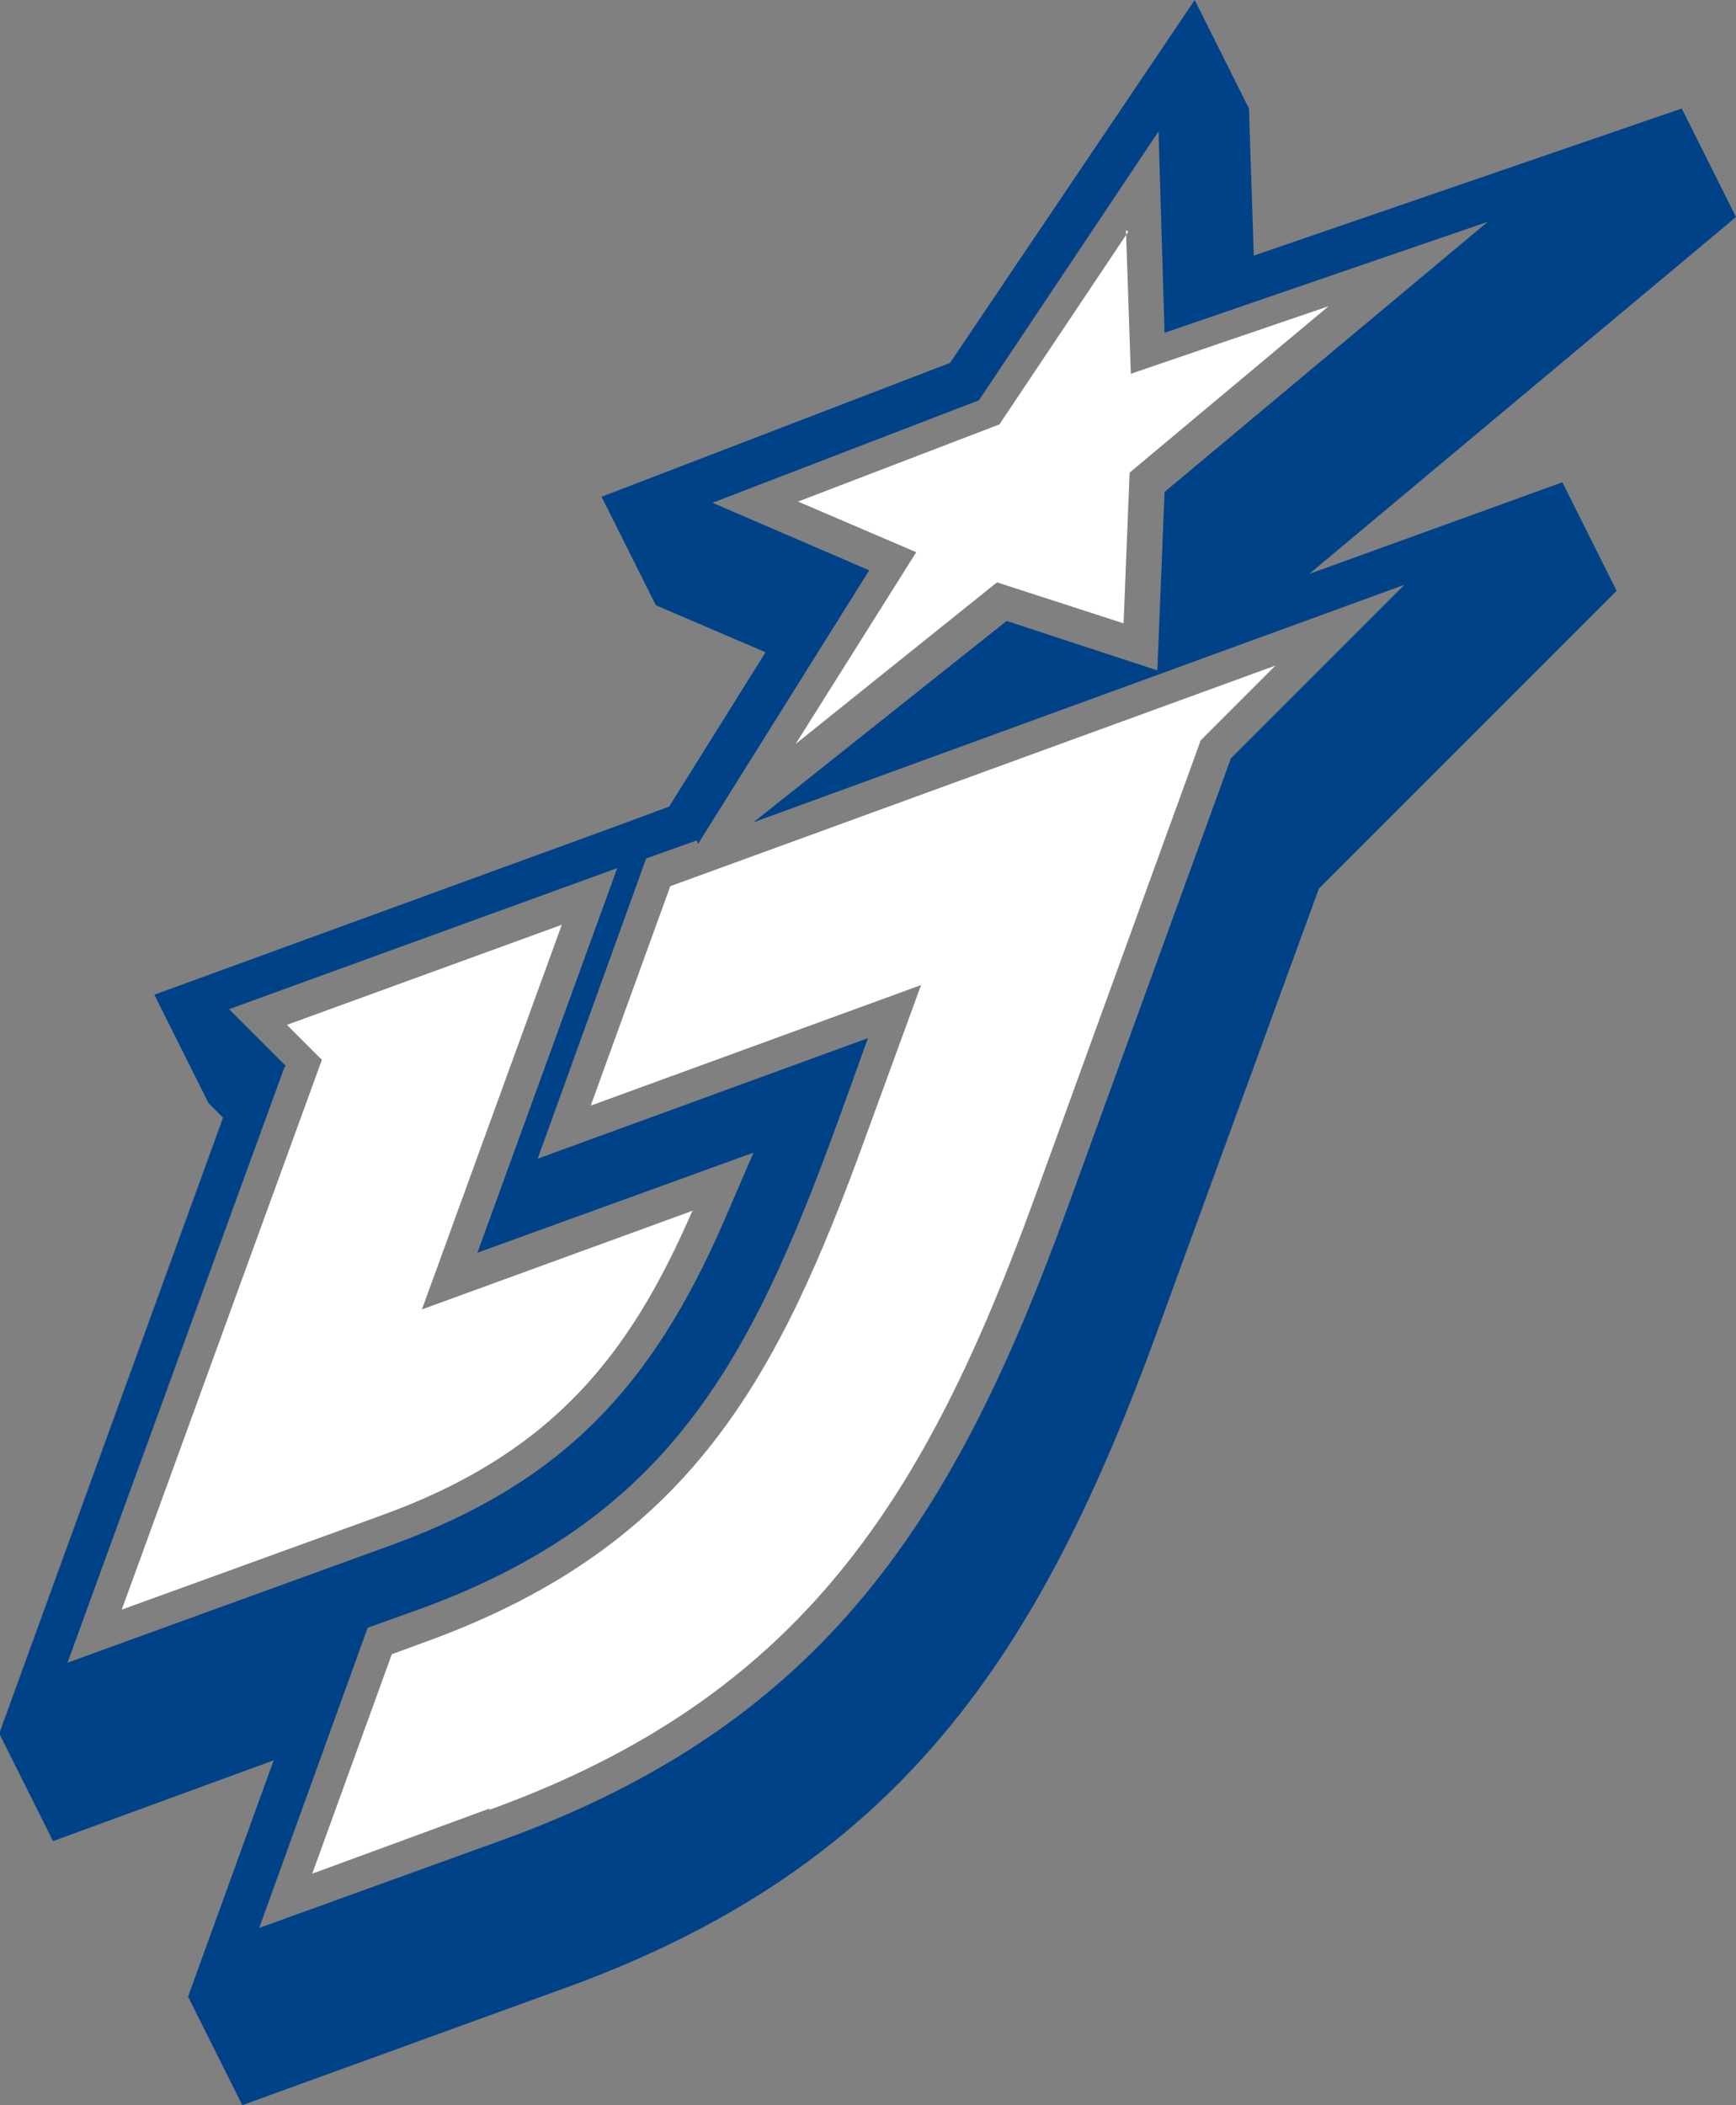
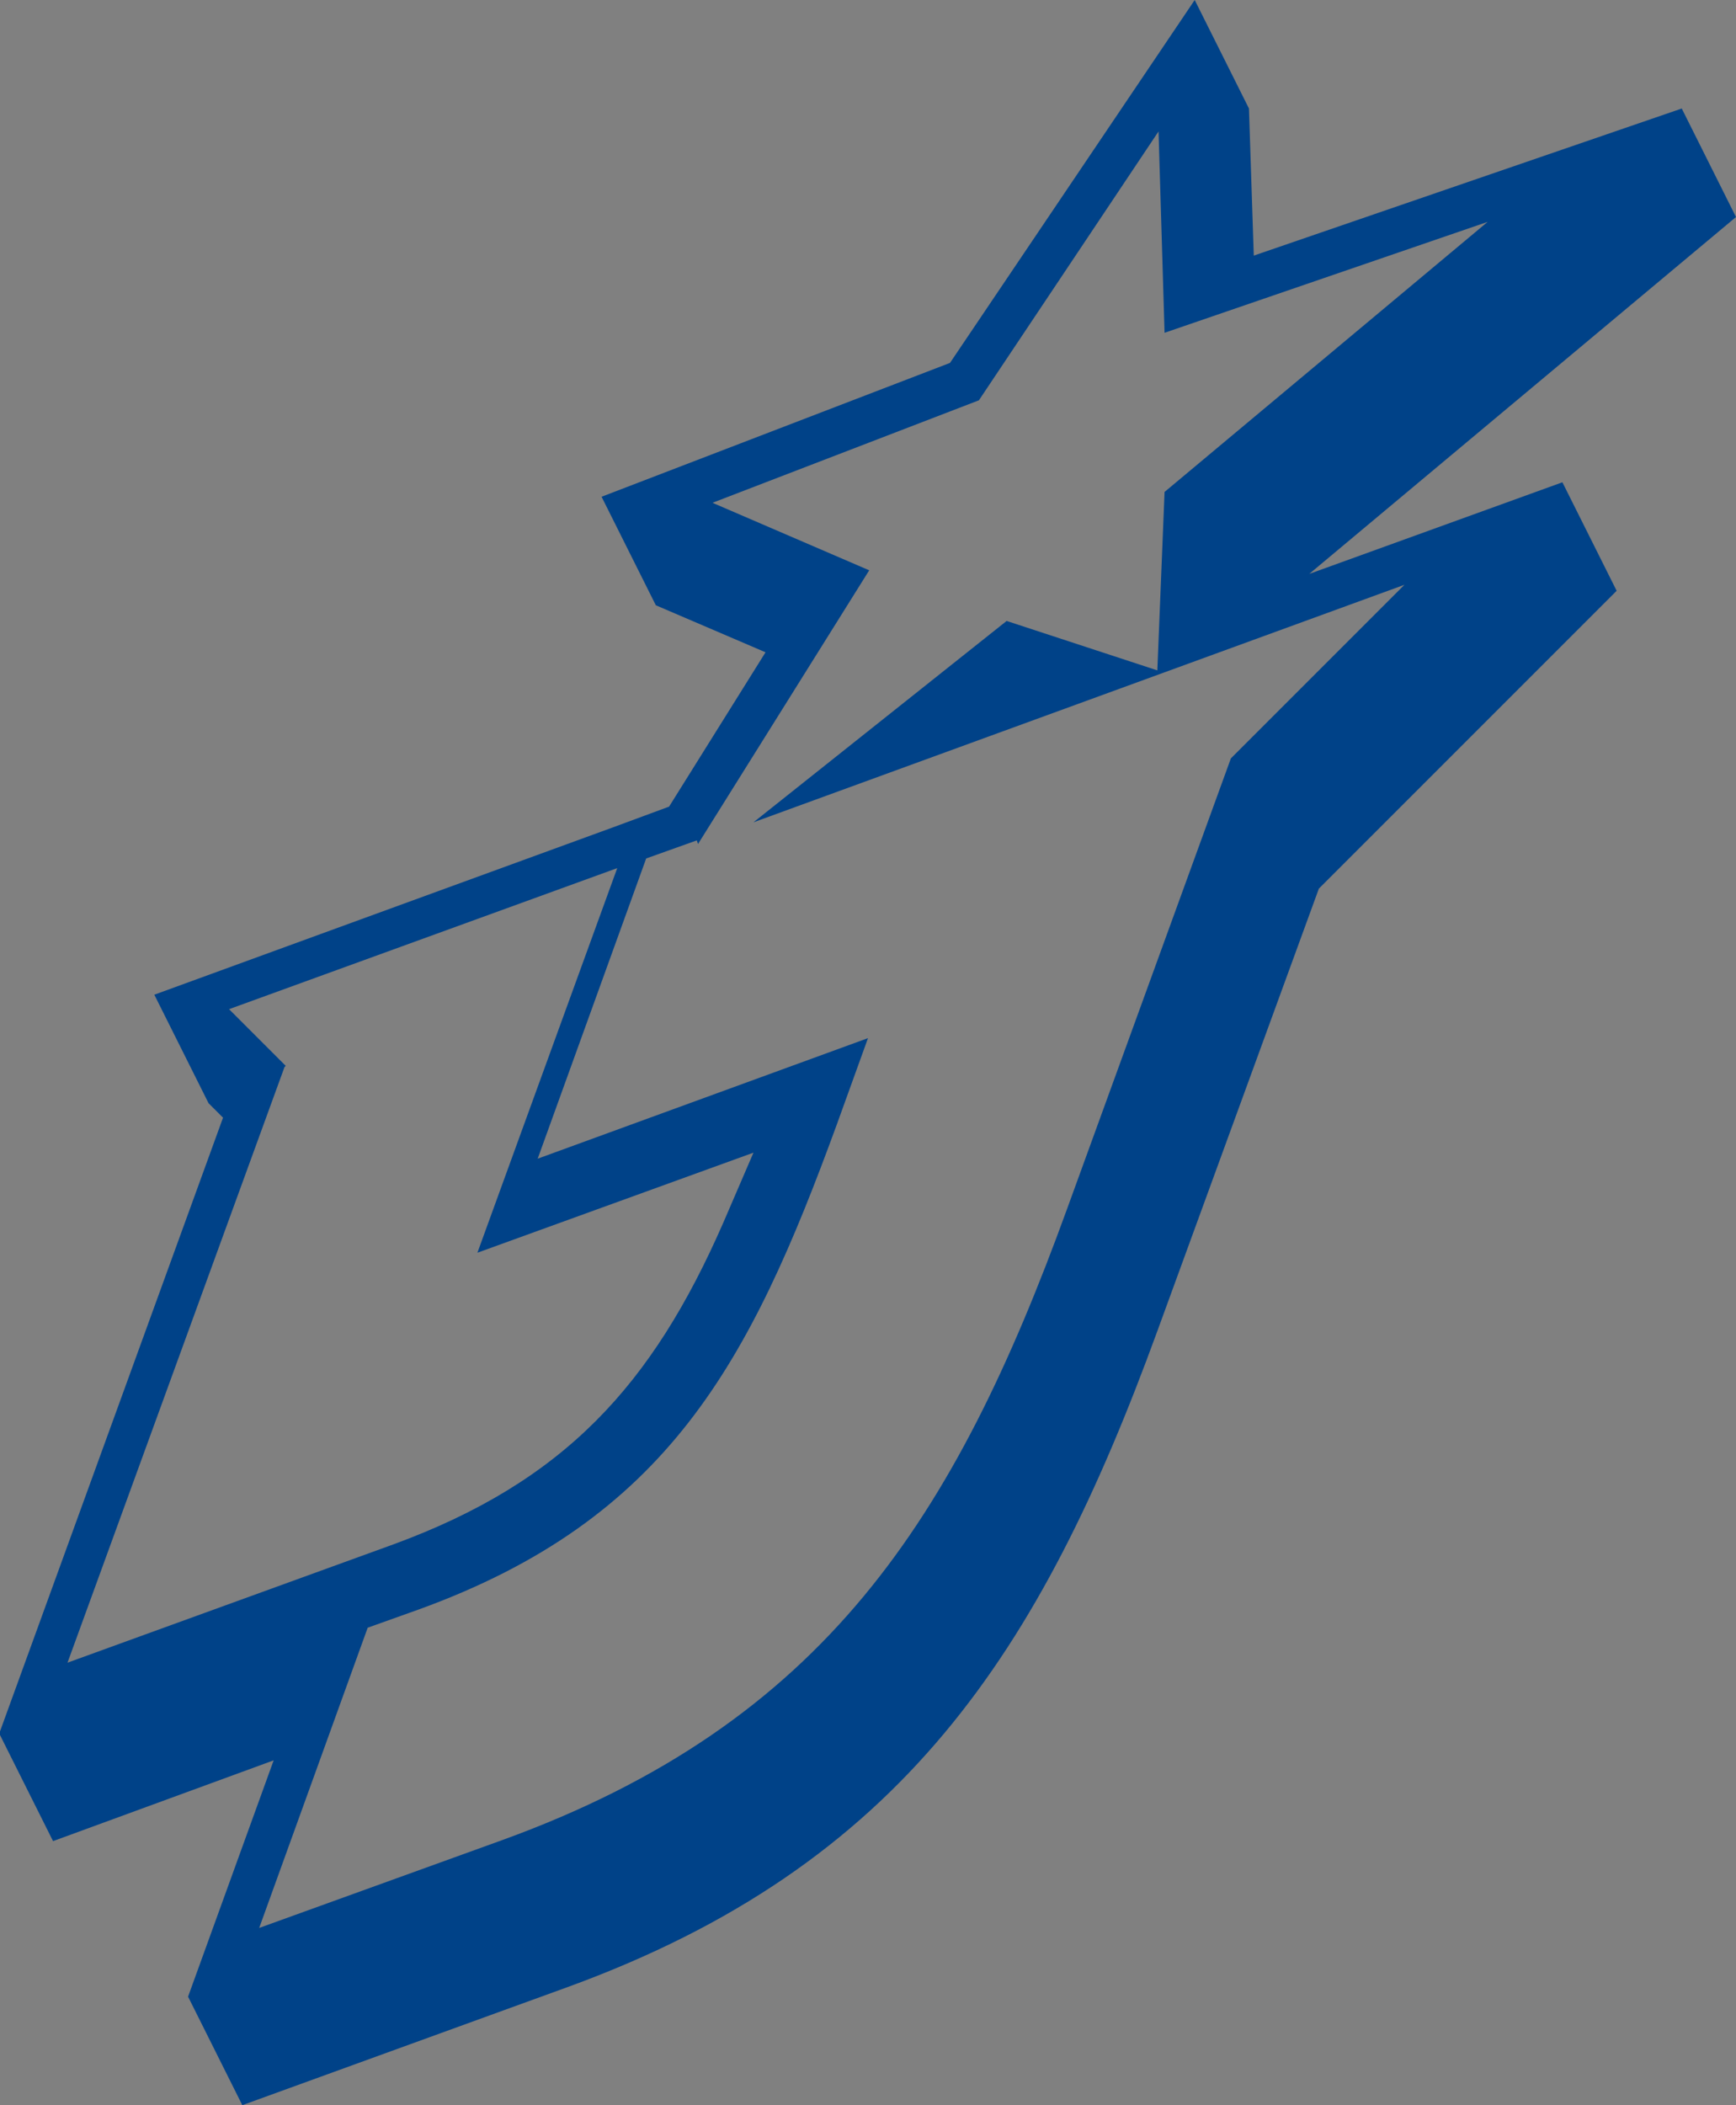
<svg xmlns="http://www.w3.org/2000/svg" version="1.1" viewBox="0 0 144 174.6">
  <rect x="0" y="0" width="144" height="174.6" fill="#808080" stroke="none" />
  <defs>
    <style>
      .cls-1 {
        fill: #004288;
      }

      .cls-1, .cls-2 {
        fill-rule: evenodd;
      }

      .cls-2 {
        fill: #fff;
      }

      .cls-3 {
        fill: #f36e33;
      }

      .cls-4 {
        display: none;
      }
    </style>
  </defs>
  <g>
    <g id="Layer_2" class="cls-4">
      <rect class="cls-3" x="-64.5" y="-34.1" width="290" height="257.4" />
    </g>
    <g id="Layer_1">
-       <path class="cls-2" d="M40.6,150l-14.7,5.4,6.6-18.2,3-1.1c21.9-8,29.1-22,36.3-41.8l4.6-12.6-27.4,10,6.6-18.2,50.2-18.3-6.2,6.2-13.8,38c-9,24.7-19.2,41.3-45.2,50.7h0ZM93.6,19.2l-10.7,16-16.7,6.4,9.8,4.2-10,15.9,16.7-13.4,10.5,3.4.5-12.5,16.5-13.8-16.4,5.6-.4-11.9h0ZM57.5,100.4l-22.5,8.2,11.6-31.9-22.8,8.3,2.9,2.9-16.6,45.6,21.5-7.8c14.4-5.2,20.7-13.5,25.8-25.2Z" />
      <path class="cls-1" d="M0,143.6l18.5-50.9-1.2-1.2-4.5-9,38.1-13.9h0s4.6-1.7,4.6-1.7l8-12.8-9.1-3.9-4.5-9,28.9-11.1L99.1,0l4.5,9,.4,12.2,35.5-12.2,4.5,9-35.4,29.6,21-7.6,4.5,9-24.7,24.7-13.4,36.7c-9.7,26.6-21.2,44.3-48.9,54.4l-27,9.8-4.5-9,7.1-19.6-18.3,6.7-4.5-9h0ZM57.8,69.7l-4.2,1.5-9,24.9,27.4-10-2.6,7.2c-7.2,19.7-14,32.7-34.7,40.2l-4.2,1.5-9,24.9,20.2-7.3c26.7-9.7,37.5-26.7,46.8-52.3l13.6-37.4,14.4-14.4-54,19.7,21-16.7,12.5,4.1.6-14.8,26.8-22.4-26.8,9.2-.5-16.7-14.9,22.3-22.1,8.5,13,5.6-14.2,22.7h0ZM23.6,88.5l-18,49.4,27-9.8c14.2-5.2,21.5-13.2,27.4-26.7l2.5-5.8-22.9,8.3,11.6-31.9-32.2,11.7,4.7,4.7Z" />
    </g>
  </g>
</svg>